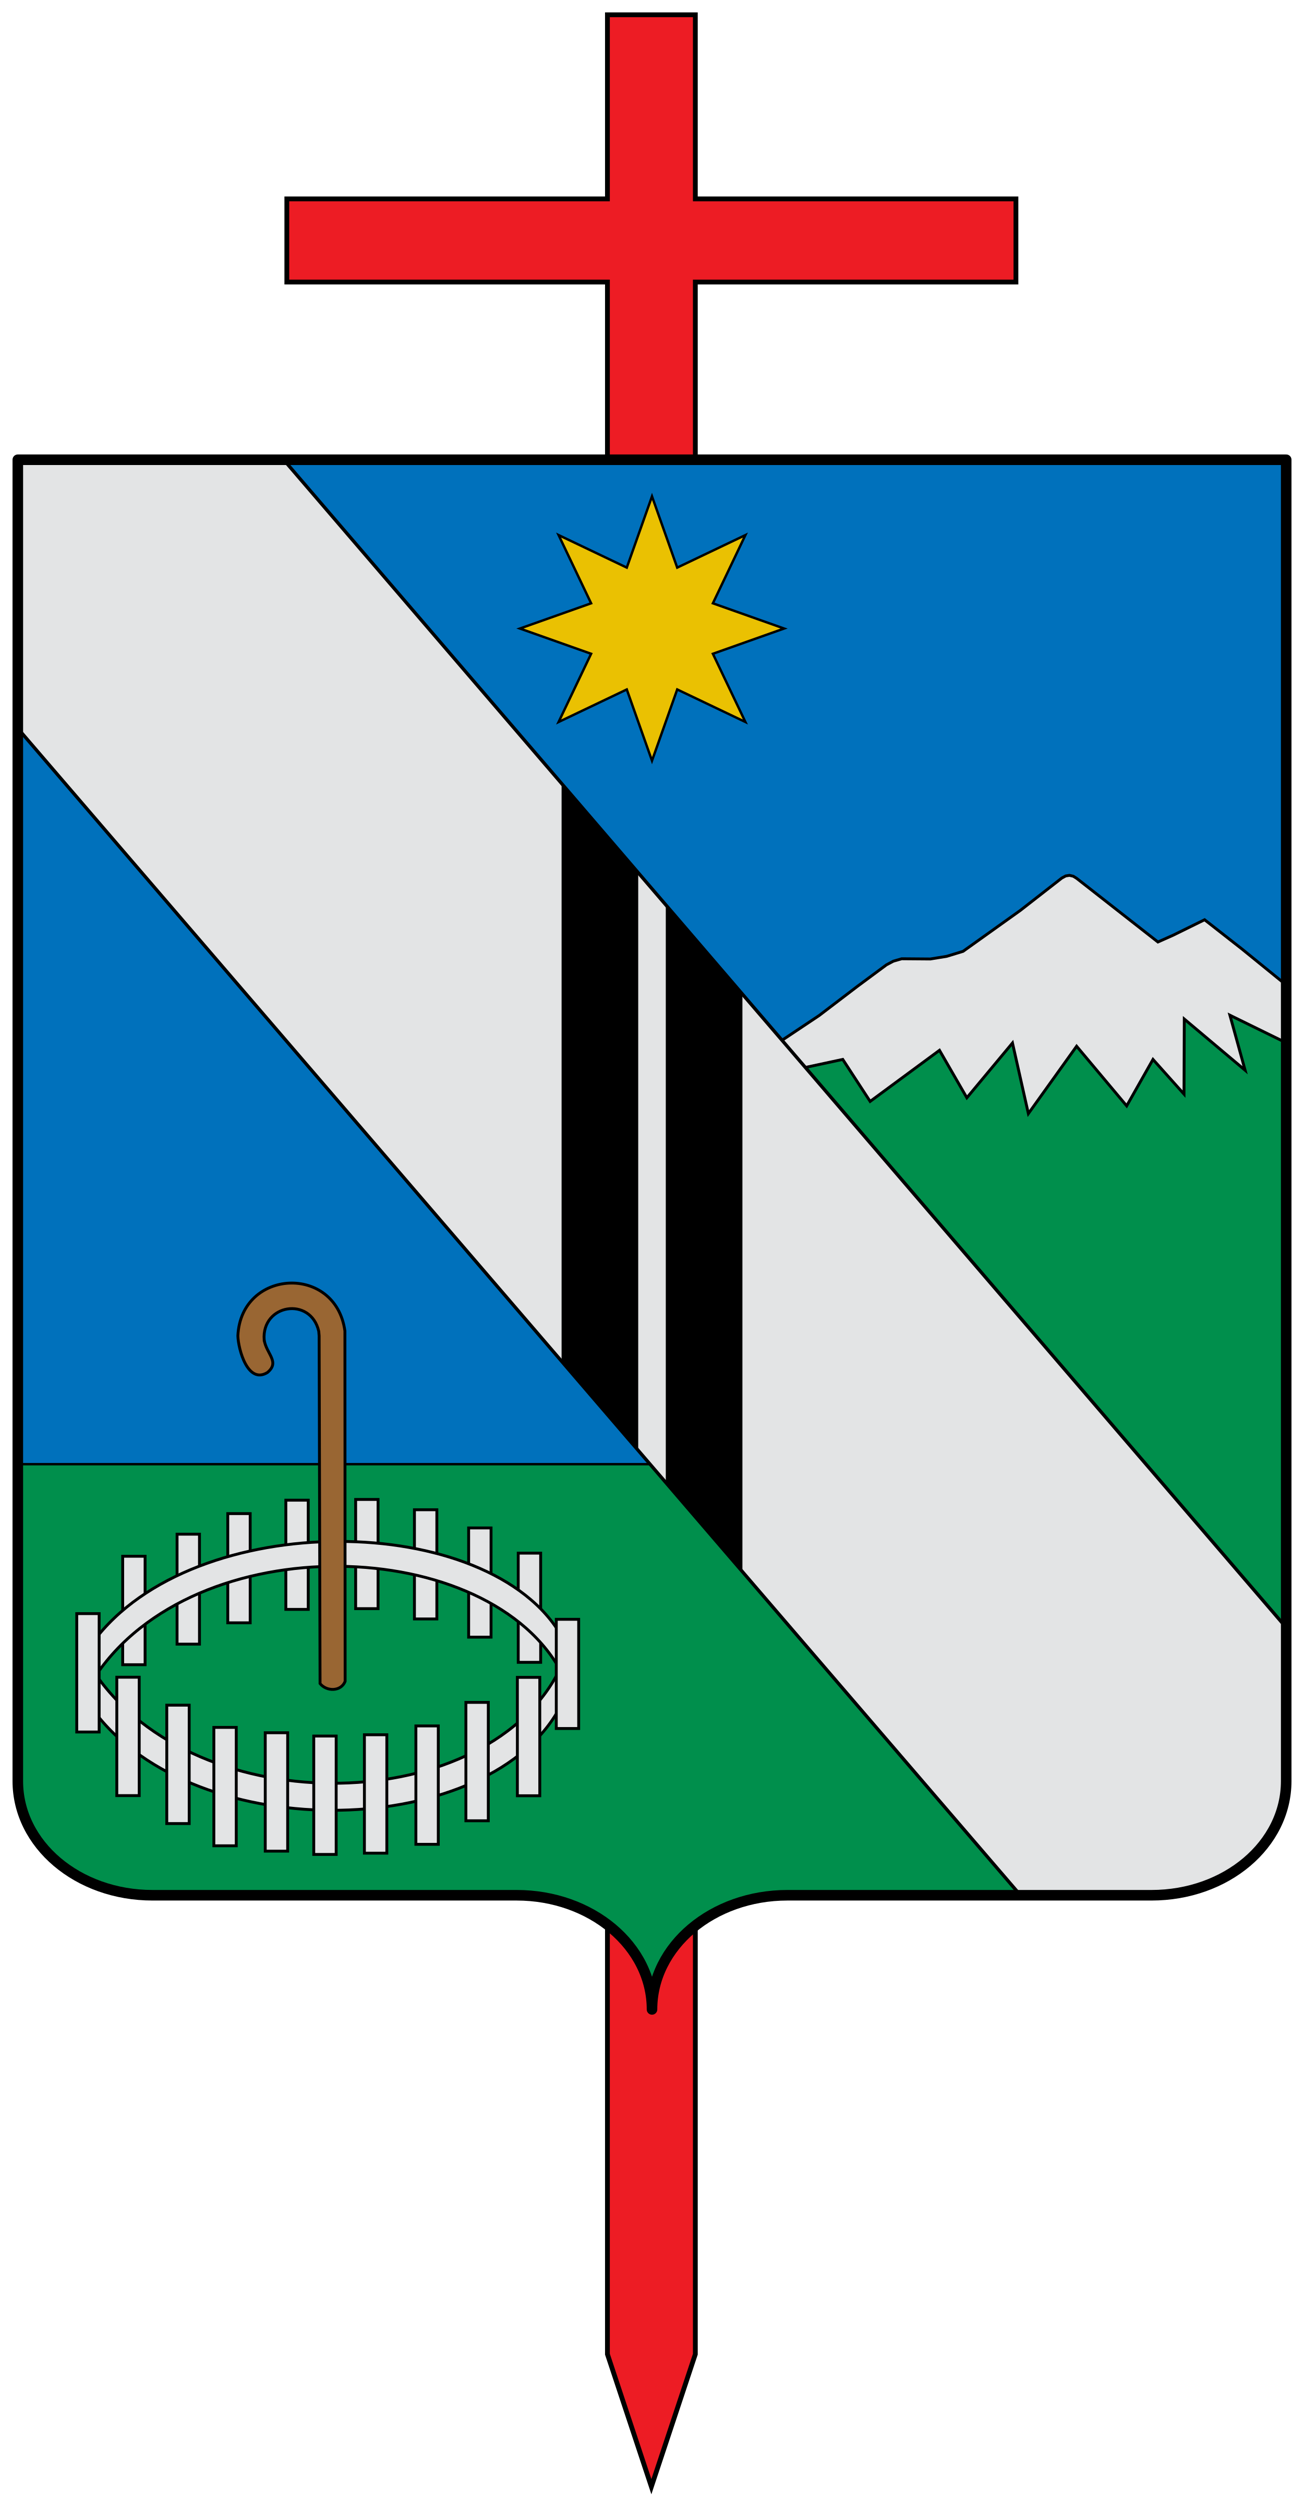
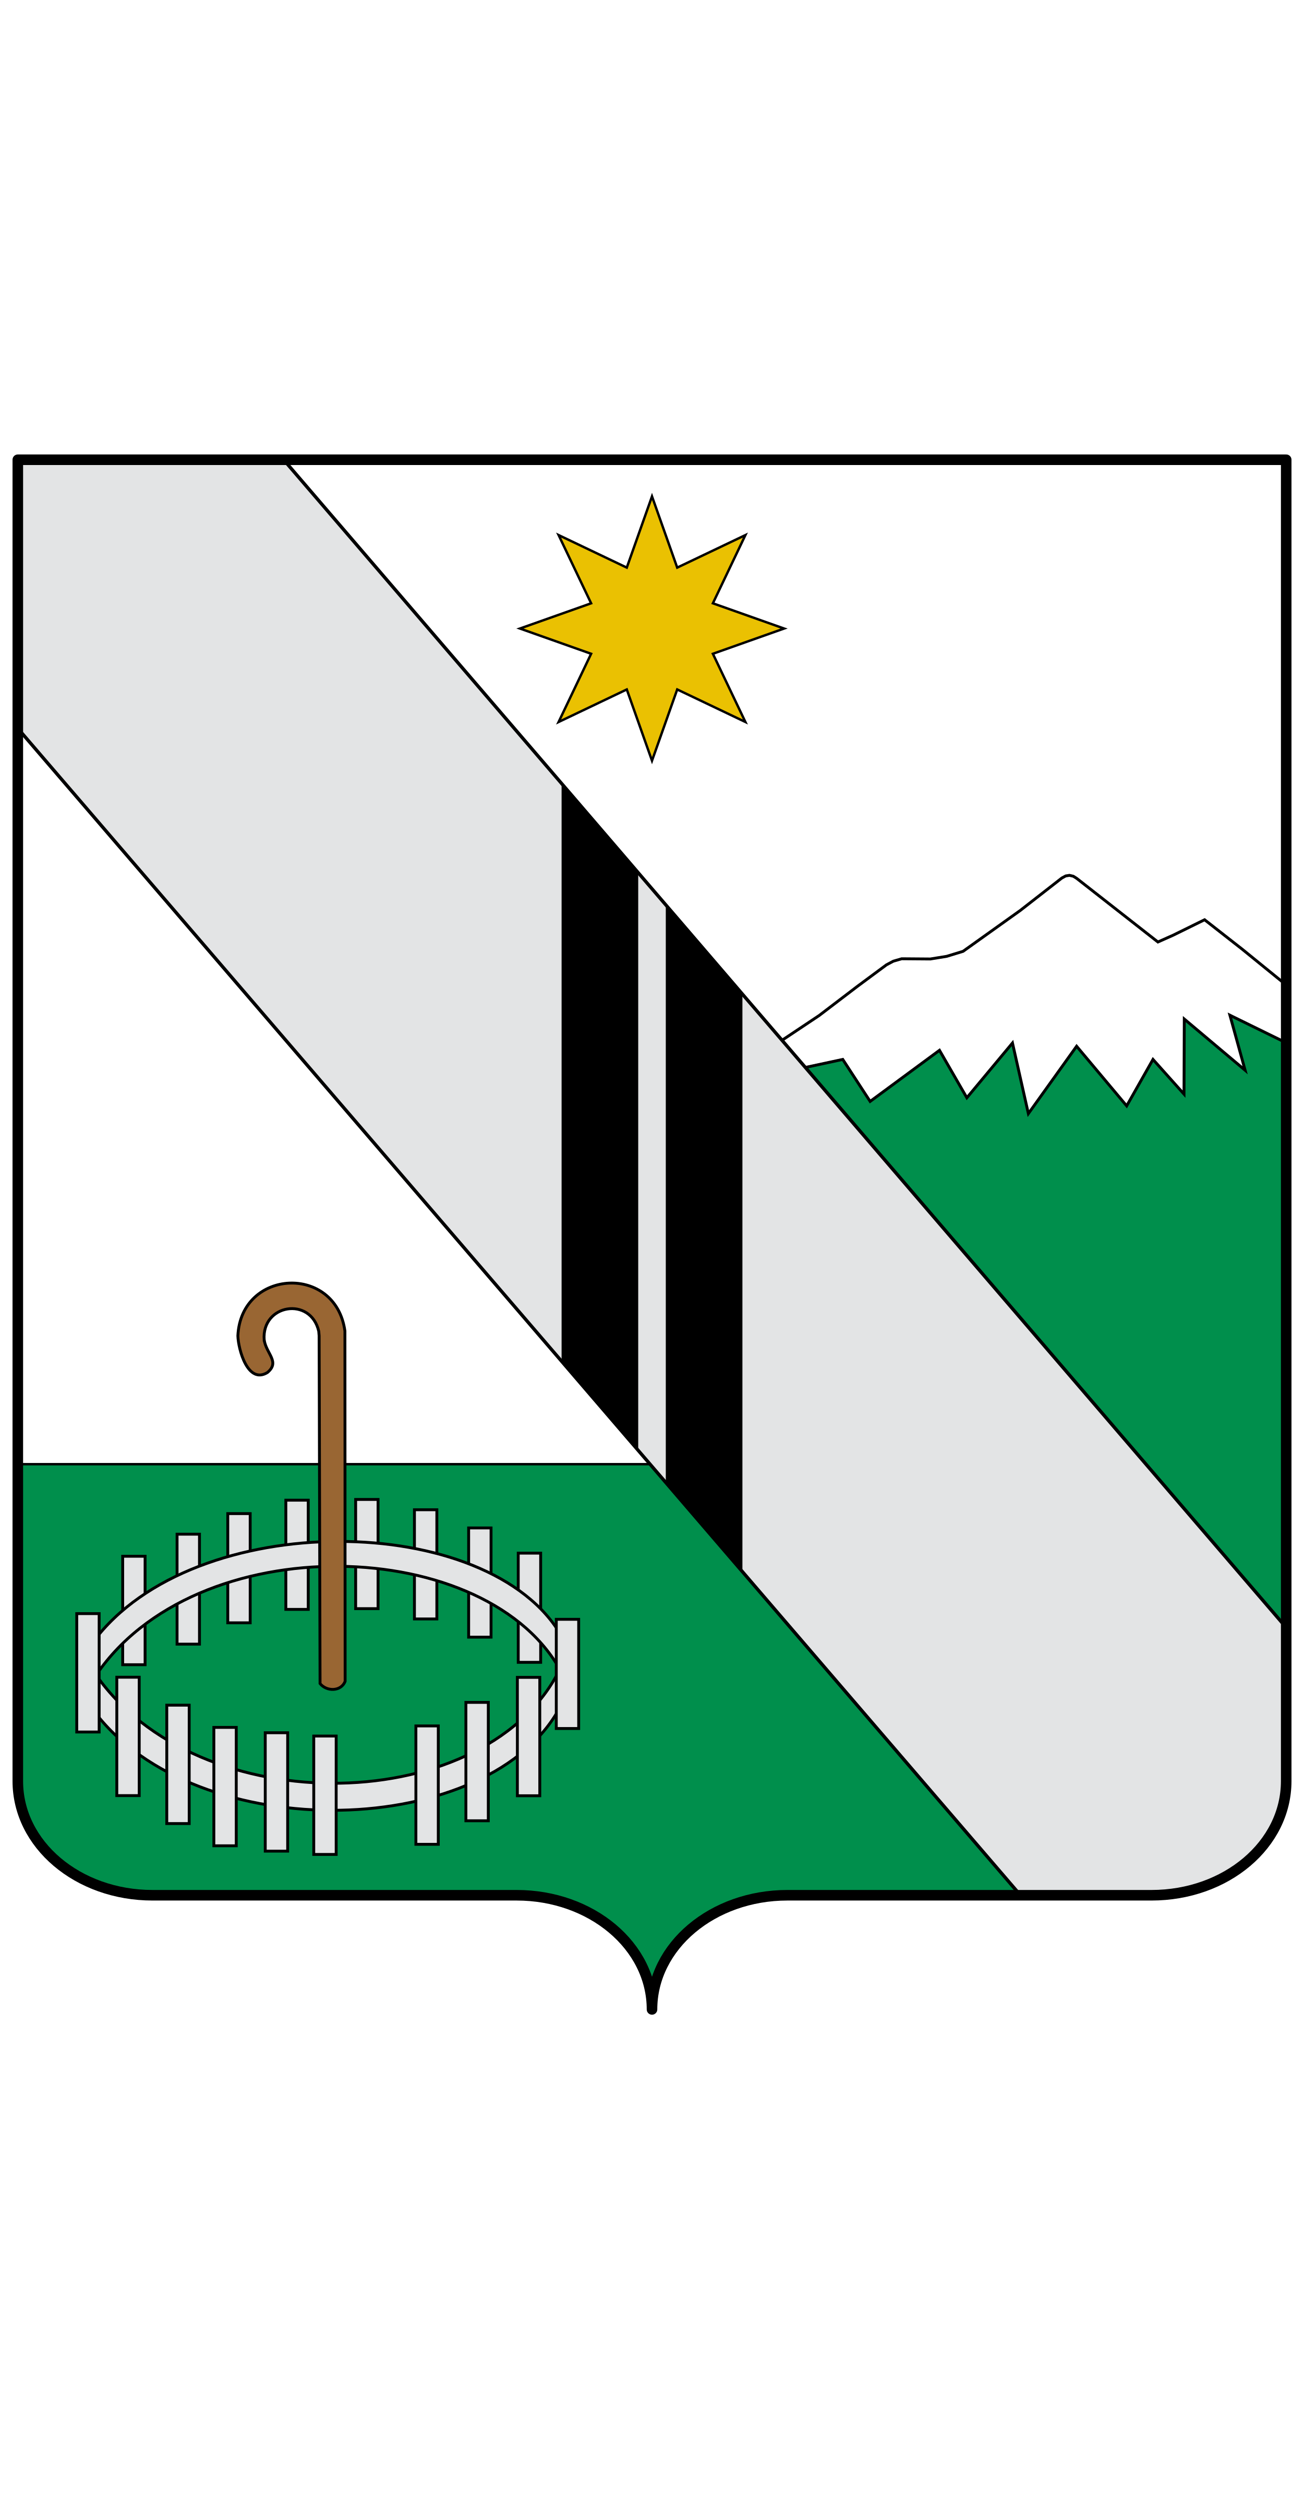
<svg xmlns="http://www.w3.org/2000/svg" xmlns:ns1="http://sodipodi.sourceforge.net/DTD/sodipodi-0.dtd" xmlns:ns2="http://www.inkscape.org/namespaces/inkscape" xml:space="preserve" width="135.9mm" height="260.4mm" style="shape-rendering:geometricPrecision; text-rendering:geometricPrecision; image-rendering:optimizeQuality; fill-rule:evenodd; clip-rule:evenodd" viewBox="0 0 135.9 260.4" version="1.0" id="svg2" ns1:version="0.32" ns2:version="0.45.1" ns1:docname="Escudo de la Diócesis de neiva eee icapeee.svg" ns2:output_extension="org.inkscape.output.svg.inkscape" ns1:docbase="C:\Documents and Settings\Administrador\Mis documentos\Mis imágenes">
  <ns1:namedview ns2:window-height="721" ns2:window-width="1024" ns2:pageshadow="2" ns2:pageopacity="0.0" guidetolerance="10.0" gridtolerance="10.0" objecttolerance="10.0" borderopacity="1.0" bordercolor="#666666" pagecolor="#ffffff" id="base" ns2:zoom="0.40967744" ns2:cx="240.7677" ns2:cy="461.33856" ns2:window-x="-4" ns2:window-y="-4" ns2:current-layer="svg2" />
  <defs id="defs4">
    <style type="text/css" id="style6">
   
    .str1 {stroke:black;stroke-width:0.25}
    .str3 {stroke:black;stroke-width:0.25;stroke-linejoin:round}
    .str2 {stroke:black;stroke-width:0.3}
    .str4 {stroke:black;stroke-width:0.35}
    .str0 {stroke:black;stroke-width:0.5}
    .str5 {stroke:black;stroke-width:1.1;stroke-linecap:round;stroke-linejoin:round}
    .fil5 {fill:none}
    .fil7 {fill:black}
    .fil1 {fill:#0071BC}
    .fil3 {fill:#008F4C}
    .fil6 {fill:#996633}
    .fil2 {fill:#E3E4E5}
    .fil4 {fill:#EAC102}
    .fil0 {fill:#ED1C24}
   
  </style>
  </defs>
  <g id="cruz">
-     <polygon class="fil0 str0" points="63.305,1.541 63.305,20.714 29.893,20.714 29.893,29.376 63.305,29.376 63.305,245.2 67.885,258.999 72.466,245.2 72.466,29.376 105.878,29.376 105.878,20.714 72.466,20.714 72.466,1.541 " id="polygon10" />
-   </g>
+     </g>
  <g id="relleno">
-     <path class="fil1" d="M1.856 47.884l0 137.624c0,6.598 6.251,11.89 14.043,11.89l37.947 0c7.792,0 14.105,5.295 14.105,11.891 0,-6.598 6.313,-11.891 14.105,-11.891l37.947 0c7.792,0 14.042,-5.292 14.042,-11.89l0 -137.624 -66.095 0 -66.094 0z" id="path14" />
-     <polygon class="fil2" points="83.934,111.178 87.831,110.342 90.684,114.717 97.911,109.392 100.763,114.336 105.518,108.631 107.174,115.988 112.202,108.969 117.42,115.183 120.162,110.342 123.395,113.956 123.424,106.138 129.763,111.47 128.179,105.739 134.045,108.611 134.045,102.589 129.465,98.867 125.539,95.795 122.254,97.41 120.675,98.112 112.201,91.479 111.863,91.266 111.46,91.171 111.068,91.232 110.664,91.45 106.331,94.827 100.369,99.084 98.665,99.605 96.96,99.882 93.975,99.859 93.111,100.107 92.382,100.492 89.353,102.735 85.359,105.778 81.503,108.348 " id="polygon16" />
    <polygon class="fil3" points="97.911,109.392 90.684,114.717 87.831,110.342 83.934,111.178 134.045,169.514 134.045,108.611 128.179,105.739 129.763,111.47 123.424,106.138 123.395,113.956 120.162,110.342 117.42,115.183 112.202,108.969 107.174,115.988 105.518,108.631 100.763,114.336 " id="polygon18" />
    <path class="fil3" d="M64.438 152.501l-62.582 0 0 33.007c0,6.598 6.251,11.89 14.043,11.89l37.947 0c4.217,0 8.001,1.551 10.585,4.019 2.191,2.093 3.52,4.845 3.52,7.872 0,-3.131 1.422,-5.968 3.748,-8.085 2.576,-2.344 6.262,-3.805 10.357,-3.805l24.294 0 -34.672 -40.325 -3.931 -4.572 -3.309 0z" id="path20" />
  </g>
  <g id="elementos">
    <polygon class="fil4 str1" points="70.578,59.119 67.95,51.698 65.322,59.119 58.216,55.73 61.605,62.836 54.184,65.464 61.605,68.093 58.216,75.199 65.322,71.809 67.95,79.231 70.578,71.809 77.684,75.199 74.295,68.093 81.716,65.464 74.295,62.836 77.684,55.73 " id="polygon24" />
    <polyline class="fil5 str2" points="83.933,111.178 87.831,110.342 90.684,114.717 97.911,109.392 100.763,114.336 105.518,108.631 107.174,115.988 112.202,108.969 117.42,115.183 120.162,110.342 123.395,113.956 123.424,106.138 129.763,111.47 128.179,105.739 134.045,108.611 " id="polyline26" />
    <polyline class="fil5 str2" points="81.503,108.348 85.359,105.778 89.353,102.735 92.382,100.492 93.111,100.107 93.975,99.859 96.96,99.882 98.665,99.605 100.369,99.084 106.331,94.827 110.664,91.45 111.068,91.232 111.46,91.171 111.863,91.266 112.201,91.479 120.675,98.112 122.254,97.41 125.539,95.795 129.465,98.867 134.045,102.589 " id="polyline28" />
    <line class="fil5 str3" x1="1.856" y1="152.501" x2="67.748" y2="152.501" id="line30" />
    <g id="_39198576">
      <polygon id="_66156216" class="fil2 str2" points="15.121,162.09 12.786,162.09 12.786,173.387 15.121,173.387 " />
      <polygon id="_38737176" class="fil2 str2" points="20.789,159.792 18.453,159.792 18.453,171.243 20.789,171.243 " />
      <polygon id="_40181192" class="fil2 str2" points="26.074,157.648 23.738,157.648 23.738,169.022 26.074,169.022 " />
      <polygon id="_41111888" class="fil2 str2" points="32.124,156.25 29.789,156.25 29.789,167.624 32.124,167.624 " />
      <polygon id="_39371088" class="fil2 str2" points="39.4,156.174 37.065,156.174 37.065,167.547 39.4,167.547 " />
      <polygon id="_39772024" class="fil2 str2" points="45.528,157.246 43.192,157.246 43.192,168.62 45.528,168.62 " />
      <polygon id="_38876848" class="fil2 str2" points="51.176,159.141 48.841,159.141 48.841,170.515 51.176,170.515 " />
      <polygon id="_39599208" class="fil2 str2" points="56.346,161.765 54.01,161.765 54.01,173.138 56.346,173.138 " />
      <path id="_61487144" class="fil2 str2" d="M58.552 170.463c-7.414,-13.118 -38.386,-13.502 -48.831,0.527l0.077 3.802c10.418,-15.974 41.391,-14.98 48.834,-0.386l-0.08 -3.942z" />
      <path id="_39031960" class="fil2 str2" d="M58.51 177.532c-7.134,14.112 -38.08,15.062 -48.818,0.55l0.093 -3.956c10.741,15.969 41.373,15.17 48.725,-0.615l0 4.021z" />
      <polygon id="_38244600" class="fil2 str2" points="24.622,179.915 22.287,179.915 22.287,192.246 24.622,192.246 " />
      <polygon id="_64554832" class="fil2 str2" points="29.98,180.472 27.644,180.472 27.644,192.803 29.98,192.803 " />
      <polygon id="_40533464" class="fil2 str2" points="35.035,180.816 32.699,180.816 32.699,193.147 35.035,193.147 " />
-       <polygon id="_40133352" class="fil2 str2" points="40.314,180.682 37.978,180.682 37.978,193.013 40.314,193.013 " />
      <polygon id="_38866712" class="fil2 str2" points="45.678,179.762 43.343,179.762 43.343,192.093 45.678,192.093 " />
      <polygon id="_38237800" class="fil2 str2" points="50.89,177.31 48.554,177.31 48.554,189.641 50.89,189.641 " />
      <polygon id="_40733112" class="fil2 str2" points="56.255,174.704 53.919,174.704 53.919,187.035 56.255,187.035 " />
      <polygon id="_40388352" class="fil2 str2" points="19.717,177.6 17.381,177.6 17.381,189.931 19.717,189.931 " />
      <polygon id="_66249504" class="fil2 str2" points="14.509,174.689 12.173,174.689 12.173,187.02 14.509,187.02 " />
      <polygon id="_40457040" class="fil2 str2" points="60.309,168.658 57.974,168.658 57.974,180.031 60.309,180.031 " />
      <polygon id="_39698368" class="fil2 str2" points="10.334,168.064 7.999,168.064 7.999,180.395 10.334,180.395 " />
    </g>
    <path class="fil6 str2" d="M27.529 139.549c-0.266,-3.728 4.845,-4.546 5.69,-0.895l0.04 0.481 0.096 36.214c0.673,0.844 2.192,0.857 2.614,-0.238l-0.023 -36.483c-0.963,-6.982 -10.835,-6.48 -11.156,0.508 0.046,1.414 1.026,5.061 3.073,3.821 1.357,-1.115 -0.119,-1.946 -0.333,-3.408z" id="path54" />
  </g>
  <g id="banda">
    <path id="rect12905" class="fil2 str4" d="M1.856 47.884l0 27.981 104.493 121.533 15.128 -0.064c3.725,-0.567 6.314,-1.492 8.911,-3.8 2.54,-2.404 3.254,-4.788 3.656,-8.348l0 -15.672 -104.482 -121.63 -27.707 0z" />
    <polygon class="fil7" points="69.388,95.412 69.388,154.408 71.678,157.072 77.373,163.695 77.373,103.539 71.65,96.877 70.391,95.412 69.388,94.244 " id="polygon59" />
    <polygon class="fil7" points="66.513,151.064 66.513,95.412 66.513,90.897 58.528,81.602 58.528,141.777 64.439,148.652 " id="polygon61" />
  </g>
  <g id="contorno">
    <path id="CoA_Nr._8" class="fil5 str5" d="M1.856 47.884l0 137.624c0,6.598 6.251,11.89 14.043,11.89l37.947 0c7.792,0 14.105,5.295 14.105,11.891 0,-6.598 6.313,-11.891 14.105,-11.891l37.947 0c7.792,0 14.042,-5.292 14.042,-11.89l0 -137.624 -66.095 0 -66.094 0z" />
  </g>
</svg>